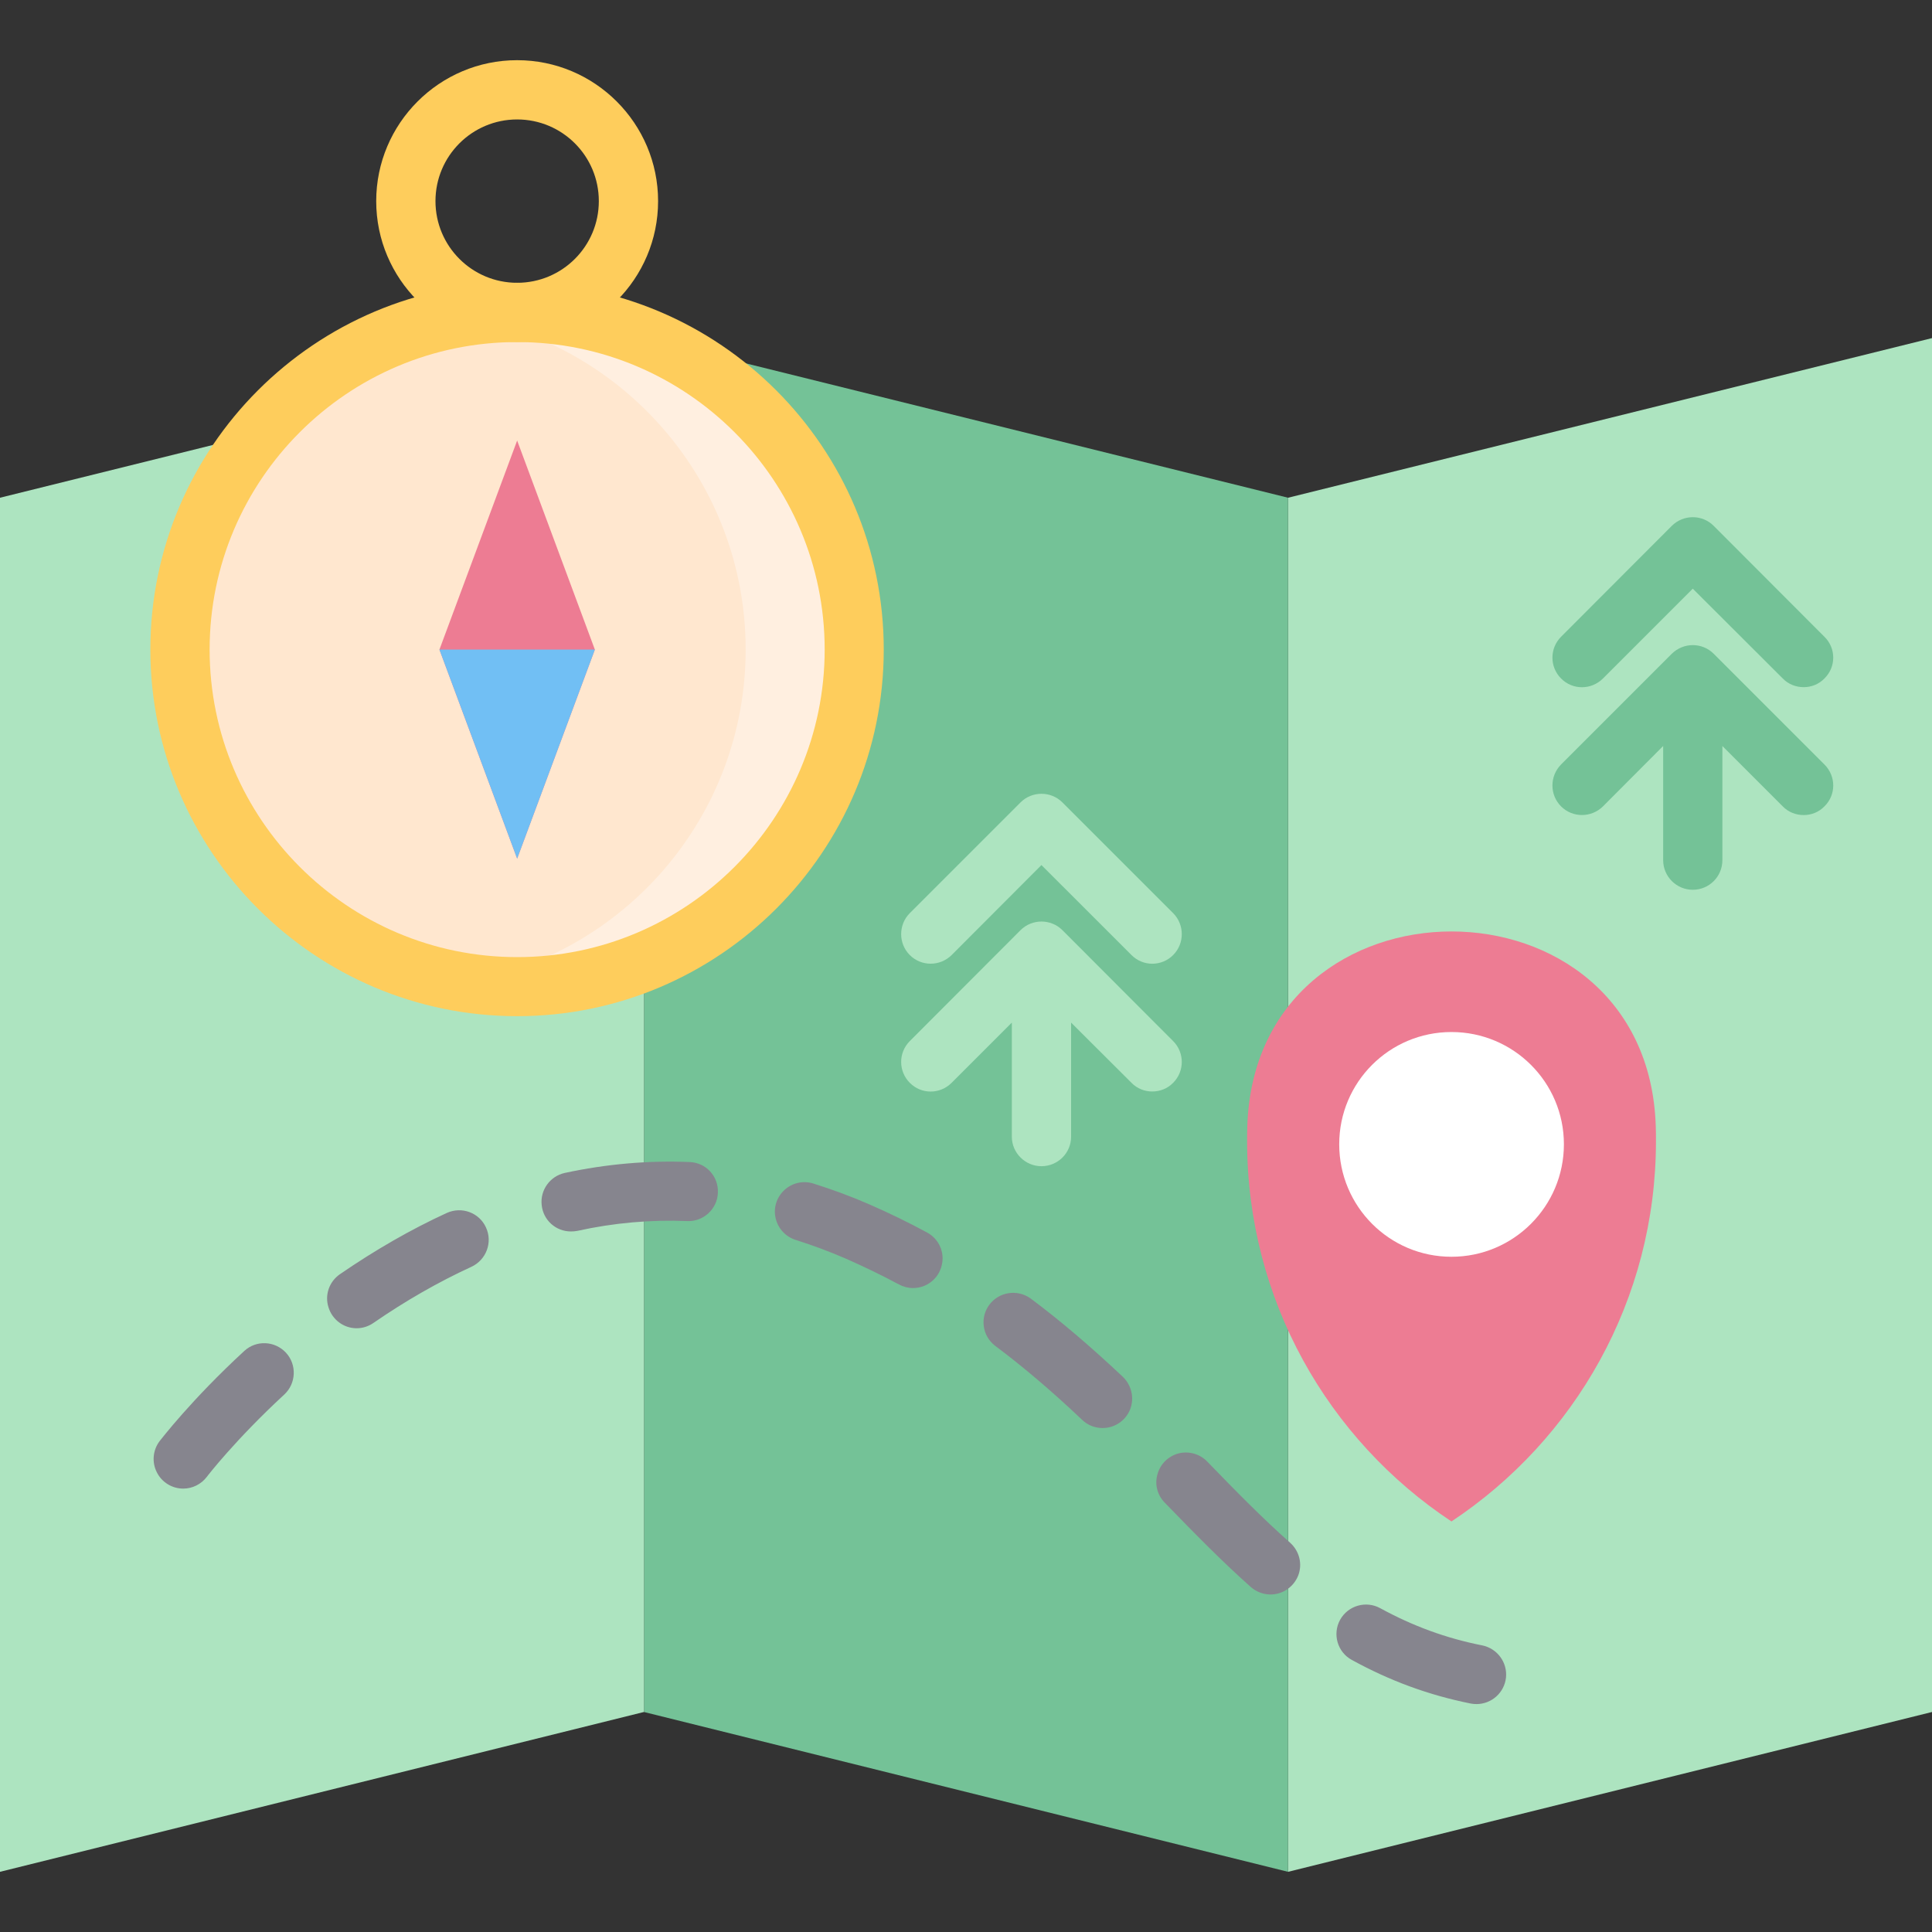
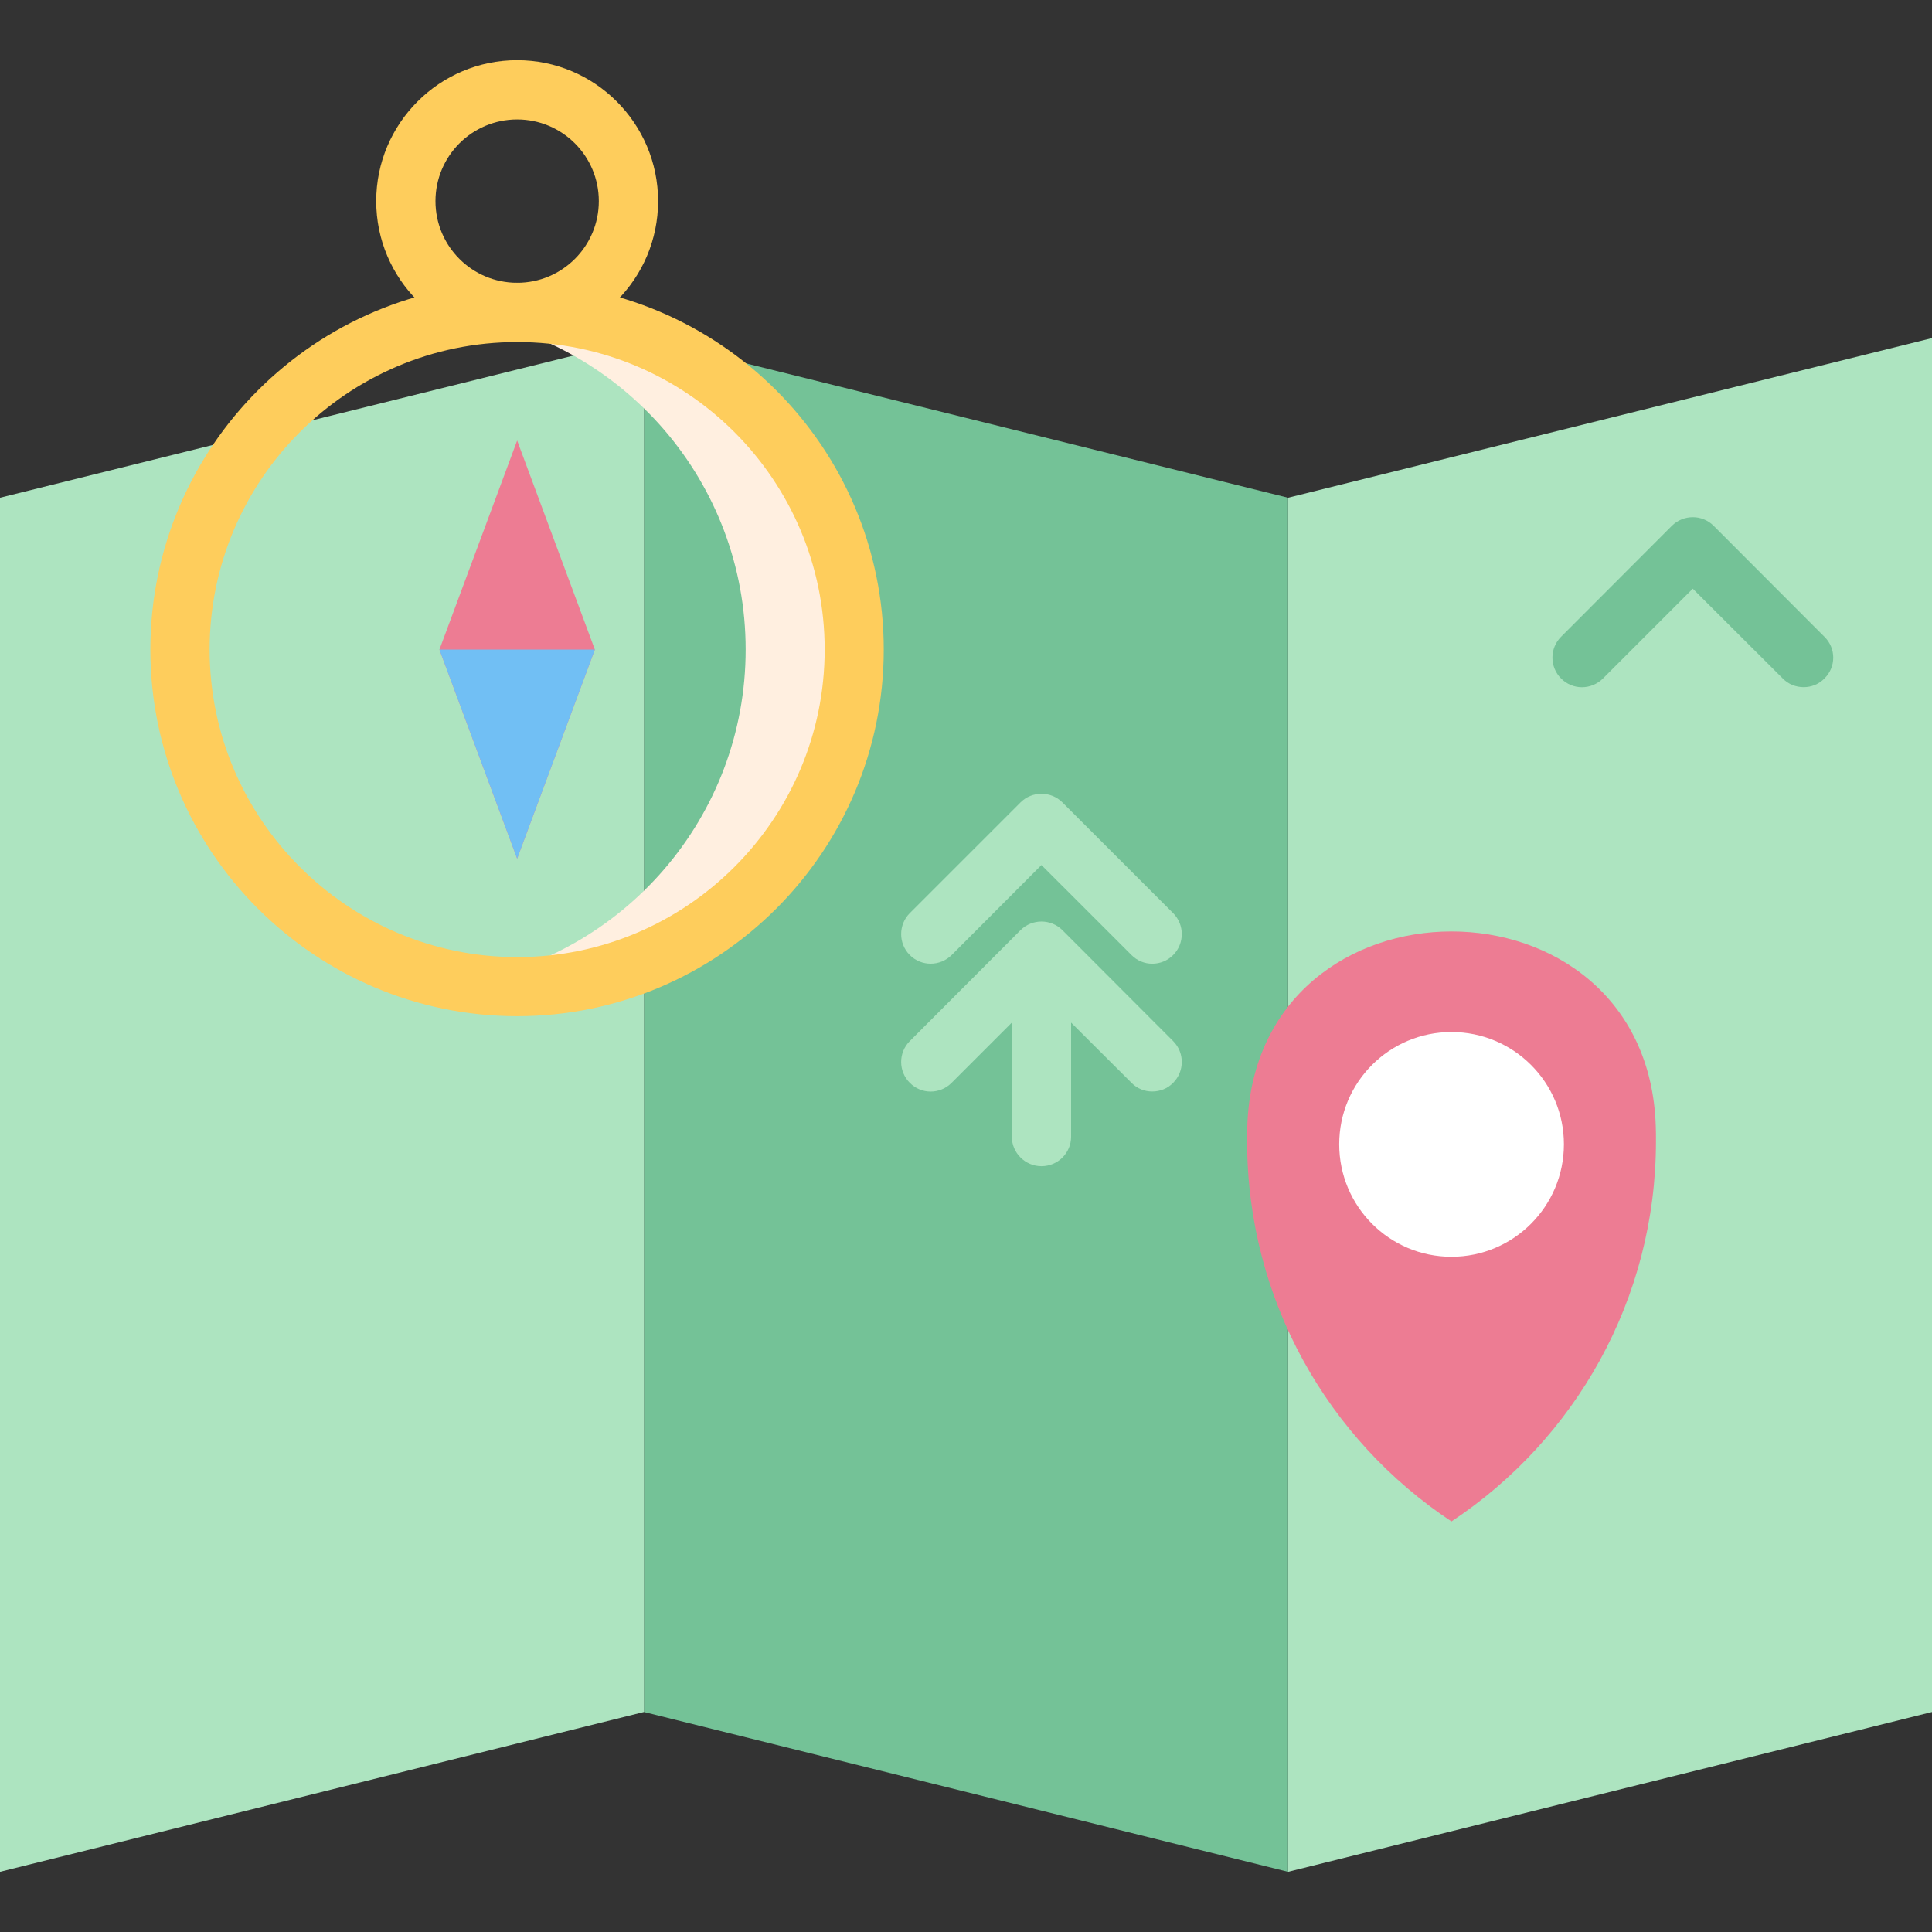
<svg xmlns="http://www.w3.org/2000/svg" width="40px" height="40px" viewBox="0 0 40 40" version="1.1">
  <rect x="0" y="0" width="40" height="40" fill="#333333" stroke="none" />
  <g id="surface1">
    <path style=" stroke:none;fill-rule:nonzero;fill:rgb(67.843%,89.412%,75.294%);fill-opacity:1;" d="M 26.668 38.754 L 40 35.445 L 40 7 L 26.668 10.305 Z M 26.668 38.754 " />
    <path style=" stroke:none;fill-rule:nonzero;fill:rgb(45.49%,76.078%,59.216%);fill-opacity:1;" d="M 13.332 35.445 L 26.668 38.754 L 26.668 10.305 L 13.332 7 Z M 13.332 35.445 " />
    <path style=" stroke:none;fill-rule:nonzero;fill:rgb(67.843%,89.412%,75.294%);fill-opacity:1;" d="M 0 38.754 L 13.332 35.445 L 13.332 7 L 0 10.305 Z M 0 38.754 " />
-     <path style=" stroke:none;fill-rule:nonzero;fill:rgb(100%,90.588%,81.176%);fill-opacity:1;" d="M 17.688 13.449 C 17.688 17.301 14.562 20.426 10.707 20.426 C 6.852 20.426 3.727 17.301 3.727 13.449 C 3.727 9.594 6.852 6.469 10.707 6.469 C 14.562 6.469 17.688 9.594 17.688 13.449 Z M 17.688 13.449 " />
    <path style=" stroke:none;fill-rule:nonzero;fill:rgb(100%,93.725%,87.843%);fill-opacity:1;" d="M 17.688 13.449 C 17.688 17.301 14.562 20.426 10.707 20.426 C 10.324 20.426 9.949 20.395 9.582 20.336 C 12.902 19.801 15.438 16.918 15.438 13.449 C 15.438 9.977 12.902 7.098 9.582 6.559 C 9.949 6.5 10.324 6.469 10.707 6.469 C 14.562 6.469 17.688 9.594 17.688 13.449 Z M 17.688 13.449 " />
    <path style=" stroke:none;fill-rule:nonzero;fill:rgb(92.941%,48.627%,57.647%);fill-opacity:1;" d="M 12.316 13.449 L 10.707 9.121 L 9.098 13.449 L 10.707 17.777 Z M 12.316 13.449 " />
    <path style=" stroke:none;fill-rule:nonzero;fill:rgb(99.608%,80.392%,36.078%);fill-opacity:1;" d="M 10.707 7.082 C 9.098 7.082 7.789 5.773 7.789 4.164 C 7.789 2.555 9.098 1.246 10.707 1.246 C 12.316 1.246 13.625 2.555 13.625 4.164 C 13.625 5.773 12.316 7.082 10.707 7.082 Z M 10.707 2.473 C 9.773 2.473 9.016 3.23 9.016 4.164 C 9.016 5.098 9.773 5.855 10.707 5.855 C 11.641 5.855 12.398 5.098 12.398 4.164 C 12.398 3.23 11.641 2.473 10.707 2.473 Z M 10.707 2.473 " />
    <path style=" stroke:none;fill-rule:nonzero;fill:rgb(92.941%,48.627%,57.647%);fill-opacity:1;" d="M 25.82 23.625 C 25.82 26.914 27.5 29.809 30.051 31.5 C 32.602 29.809 34.285 26.914 34.285 23.625 C 34.285 23.523 34.285 23.422 34.281 23.316 C 34.109 17.941 25.996 17.941 25.824 23.316 C 25.82 23.422 25.82 23.523 25.82 23.625 Z M 25.82 23.625 " />
    <path style=" stroke:none;fill-rule:nonzero;fill:rgb(100%,100%,100%);fill-opacity:1;" d="M 32.379 23.691 C 32.379 24.977 31.336 26.02 30.051 26.02 C 28.766 26.02 27.727 24.977 27.727 23.691 C 27.727 22.406 28.766 21.367 30.051 21.367 C 31.336 21.367 32.379 22.406 32.379 23.691 Z M 32.379 23.691 " />
-     <path style=" stroke:none;fill-rule:nonzero;fill:rgb(52.549%,52.157%,55.686%);fill-opacity:1;" d="M 30.57 35.281 C 30.527 35.281 30.488 35.277 30.449 35.27 C 29.574 35.094 28.77 34.797 27.988 34.367 C 27.691 34.207 27.582 33.832 27.746 33.535 C 27.91 33.242 28.281 33.133 28.578 33.297 C 29.25 33.664 29.938 33.918 30.688 34.066 C 30.996 34.129 31.211 34.414 31.18 34.73 C 31.148 35.043 30.883 35.281 30.57 35.281 Z M 26.305 33.012 C 26.156 33.012 26.012 32.957 25.898 32.859 C 25.301 32.328 24.738 31.754 24.117 31.113 C 23.961 30.957 23.902 30.73 23.965 30.52 C 24.023 30.309 24.191 30.145 24.406 30.09 C 24.617 30.039 24.844 30.102 24.996 30.262 C 25.598 30.883 26.145 31.441 26.711 31.941 C 26.902 32.113 26.969 32.379 26.879 32.617 C 26.785 32.855 26.559 33.012 26.305 33.012 Z M 3.793 30.82 C 3.562 30.82 3.348 30.688 3.246 30.48 C 3.141 30.273 3.164 30.023 3.305 29.836 C 3.332 29.805 3.957 28.984 5.059 27.969 C 5.305 27.742 5.691 27.758 5.922 28.008 C 6.148 28.254 6.133 28.641 5.887 28.871 C 4.875 29.805 4.285 30.57 4.281 30.578 C 4.164 30.73 3.984 30.82 3.793 30.82 Z M 22.828 29.566 C 22.672 29.566 22.52 29.508 22.406 29.398 C 21.781 28.805 21.188 28.301 20.598 27.859 C 20.336 27.656 20.285 27.277 20.484 27.012 C 20.684 26.746 21.059 26.688 21.332 26.879 C 21.961 27.348 22.586 27.883 23.25 28.508 C 23.43 28.684 23.488 28.949 23.398 29.18 C 23.305 29.414 23.078 29.566 22.828 29.566 Z M 7.383 27.5 C 7.117 27.5 6.879 27.324 6.801 27.066 C 6.719 26.812 6.816 26.535 7.035 26.383 C 7.762 25.883 8.508 25.453 9.25 25.113 C 9.559 24.973 9.922 25.105 10.062 25.414 C 10.203 25.719 10.07 26.082 9.762 26.227 C 9.082 26.539 8.398 26.93 7.73 27.391 C 7.629 27.461 7.508 27.5 7.383 27.5 Z M 18.902 26.668 C 18.801 26.668 18.703 26.641 18.613 26.594 C 18.258 26.402 17.891 26.227 17.52 26.062 C 17.18 25.914 16.832 25.785 16.477 25.672 C 16.27 25.609 16.109 25.438 16.059 25.223 C 16.008 25.012 16.078 24.785 16.242 24.637 C 16.402 24.488 16.633 24.438 16.84 24.504 C 17.238 24.629 17.629 24.773 18.012 24.941 C 18.414 25.117 18.809 25.309 19.191 25.516 C 19.441 25.648 19.566 25.934 19.496 26.203 C 19.43 26.477 19.184 26.668 18.902 26.668 Z M 11.82 25.496 C 11.508 25.496 11.246 25.262 11.215 24.949 C 11.18 24.641 11.387 24.352 11.691 24.285 C 12.555 24.098 13.43 24.023 14.277 24.059 C 14.617 24.07 14.879 24.355 14.863 24.695 C 14.852 25.031 14.562 25.297 14.227 25.281 C 13.48 25.25 12.711 25.316 11.953 25.484 C 11.91 25.492 11.867 25.496 11.82 25.496 Z M 11.82 25.496 " />
    <path style=" stroke:none;fill-rule:nonzero;fill:rgb(45.49%,76.078%,59.216%);fill-opacity:1;" d="M 33.188 14.047 L 35.047 12.188 L 36.91 14.047 C 37.027 14.168 37.184 14.227 37.344 14.227 C 37.5 14.227 37.656 14.168 37.773 14.047 C 38.016 13.809 38.016 13.422 37.773 13.184 L 35.48 10.887 C 35.242 10.648 34.855 10.648 34.613 10.887 L 32.32 13.184 C 32.082 13.422 32.082 13.809 32.32 14.047 C 32.559 14.289 32.945 14.289 33.188 14.047 Z M 33.188 14.047 " />
-     <path style=" stroke:none;fill-rule:nonzero;fill:rgb(45.49%,76.078%,59.216%);fill-opacity:1;" d="M 35.48 13.535 C 35.242 13.297 34.855 13.297 34.613 13.535 L 32.32 15.828 C 32.082 16.07 32.082 16.457 32.32 16.695 C 32.559 16.934 32.945 16.934 33.188 16.695 L 34.434 15.445 L 34.434 17.809 C 34.434 18.148 34.711 18.422 35.047 18.422 C 35.387 18.422 35.66 18.148 35.66 17.809 L 35.66 15.445 L 36.91 16.695 C 37.027 16.816 37.184 16.875 37.344 16.875 C 37.5 16.875 37.656 16.816 37.773 16.695 C 38.016 16.457 38.016 16.07 37.773 15.828 Z M 35.48 13.535 " />
    <path style=" stroke:none;fill-rule:nonzero;fill:rgb(67.843%,89.412%,75.294%);fill-opacity:1;" d="M 21.996 16.613 C 21.758 16.375 21.367 16.375 21.129 16.613 L 18.836 18.906 C 18.598 19.145 18.598 19.535 18.836 19.773 C 19.074 20.012 19.461 20.012 19.703 19.773 L 21.562 17.91 L 23.426 19.773 C 23.543 19.891 23.699 19.953 23.855 19.953 C 24.016 19.953 24.172 19.891 24.289 19.773 C 24.527 19.535 24.527 19.145 24.289 18.906 Z M 21.996 16.613 " />
    <path style=" stroke:none;fill-rule:nonzero;fill:rgb(67.843%,89.412%,75.294%);fill-opacity:1;" d="M 21.996 19.258 C 21.758 19.02 21.367 19.02 21.129 19.258 L 18.836 21.555 C 18.598 21.793 18.598 22.18 18.836 22.418 C 19.074 22.66 19.461 22.66 19.703 22.418 L 20.949 21.172 L 20.949 23.535 C 20.949 23.871 21.227 24.145 21.562 24.145 C 21.902 24.145 22.176 23.871 22.176 23.535 L 22.176 21.172 L 23.426 22.418 C 23.543 22.539 23.699 22.598 23.855 22.598 C 24.016 22.598 24.172 22.539 24.289 22.418 C 24.527 22.18 24.527 21.793 24.289 21.555 Z M 21.996 19.258 " />
    <path style=" stroke:none;fill-rule:nonzero;fill:rgb(99.608%,80.392%,36.078%);fill-opacity:1;" d="M 10.707 21.039 C 6.52 21.039 3.113 17.633 3.113 13.449 C 3.113 9.262 6.52 5.855 10.707 5.855 C 14.891 5.855 18.297 9.262 18.297 13.449 C 18.297 17.633 14.891 21.039 10.707 21.039 Z M 10.707 7.082 C 7.195 7.082 4.34 9.938 4.34 13.449 C 4.34 16.957 7.195 19.816 10.707 19.816 C 14.219 19.816 17.074 16.957 17.074 13.449 C 17.074 9.938 14.219 7.082 10.707 7.082 Z M 10.707 7.082 " />
    <path style=" stroke:none;fill-rule:nonzero;fill:rgb(44.314%,74.902%,95.686%);fill-opacity:1;" d="M 12.316 13.449 L 9.098 13.449 L 10.707 17.777 Z M 12.316 13.449 " />
  </g>
</svg>